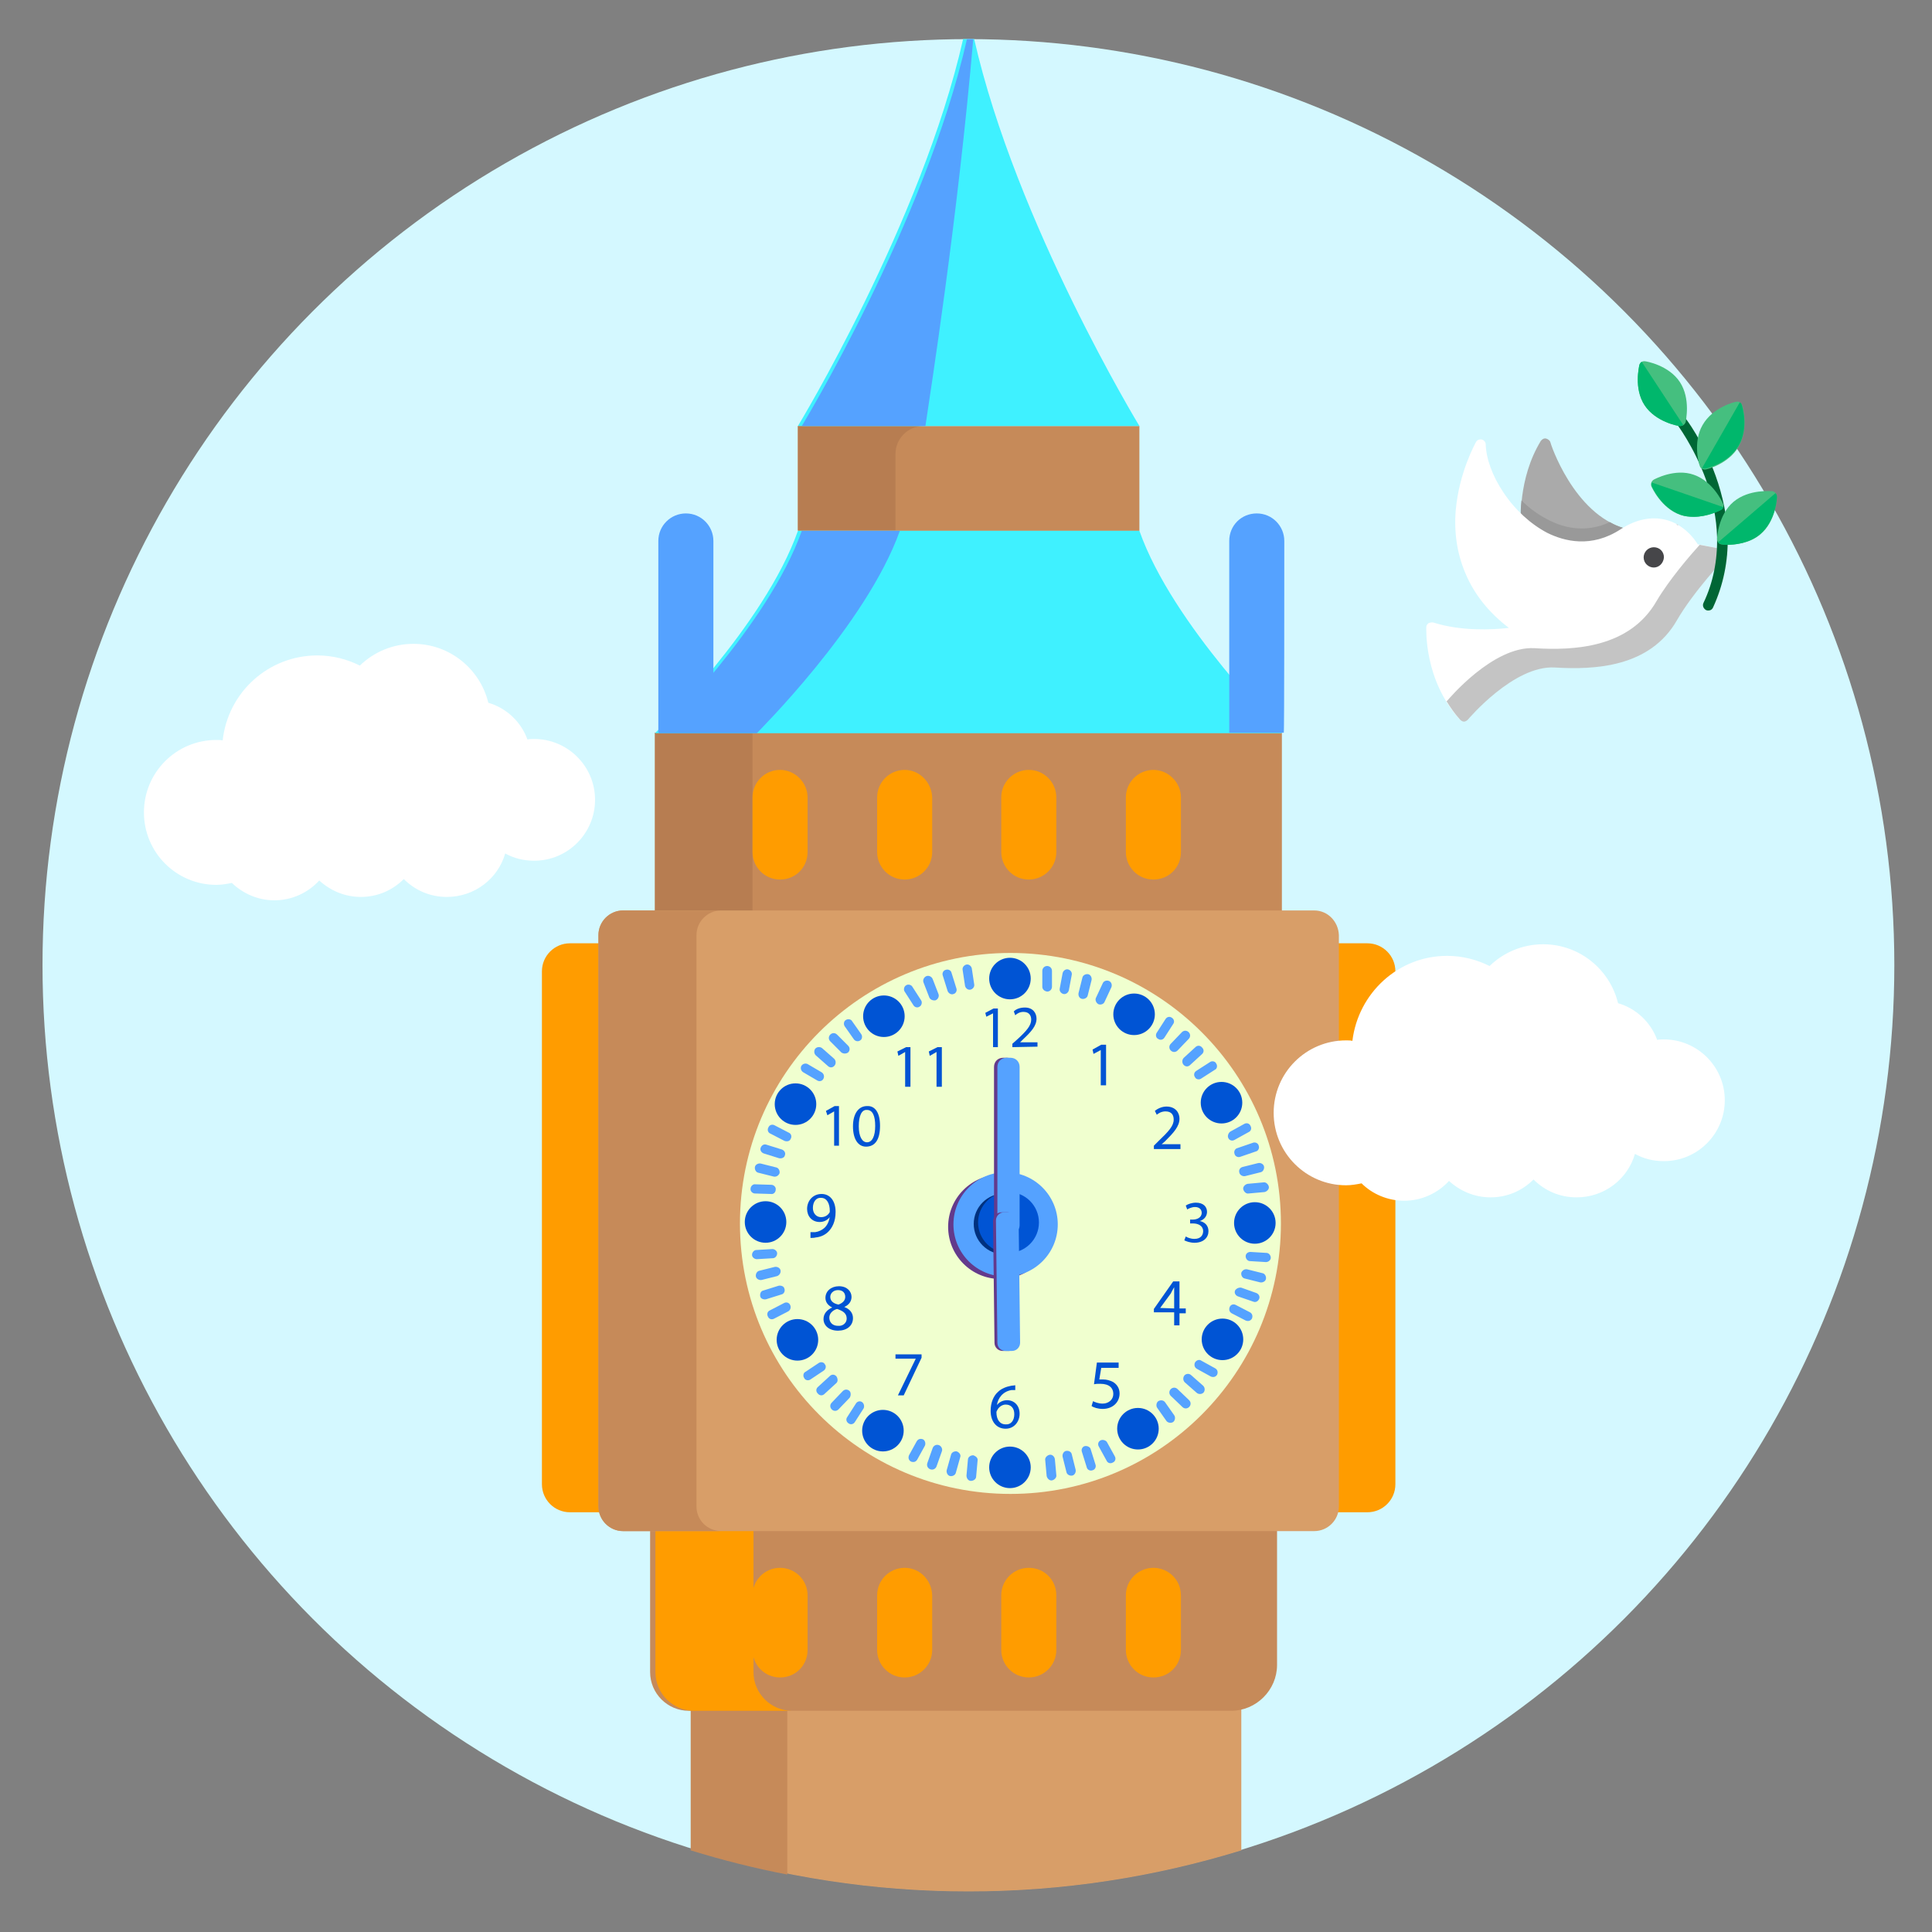
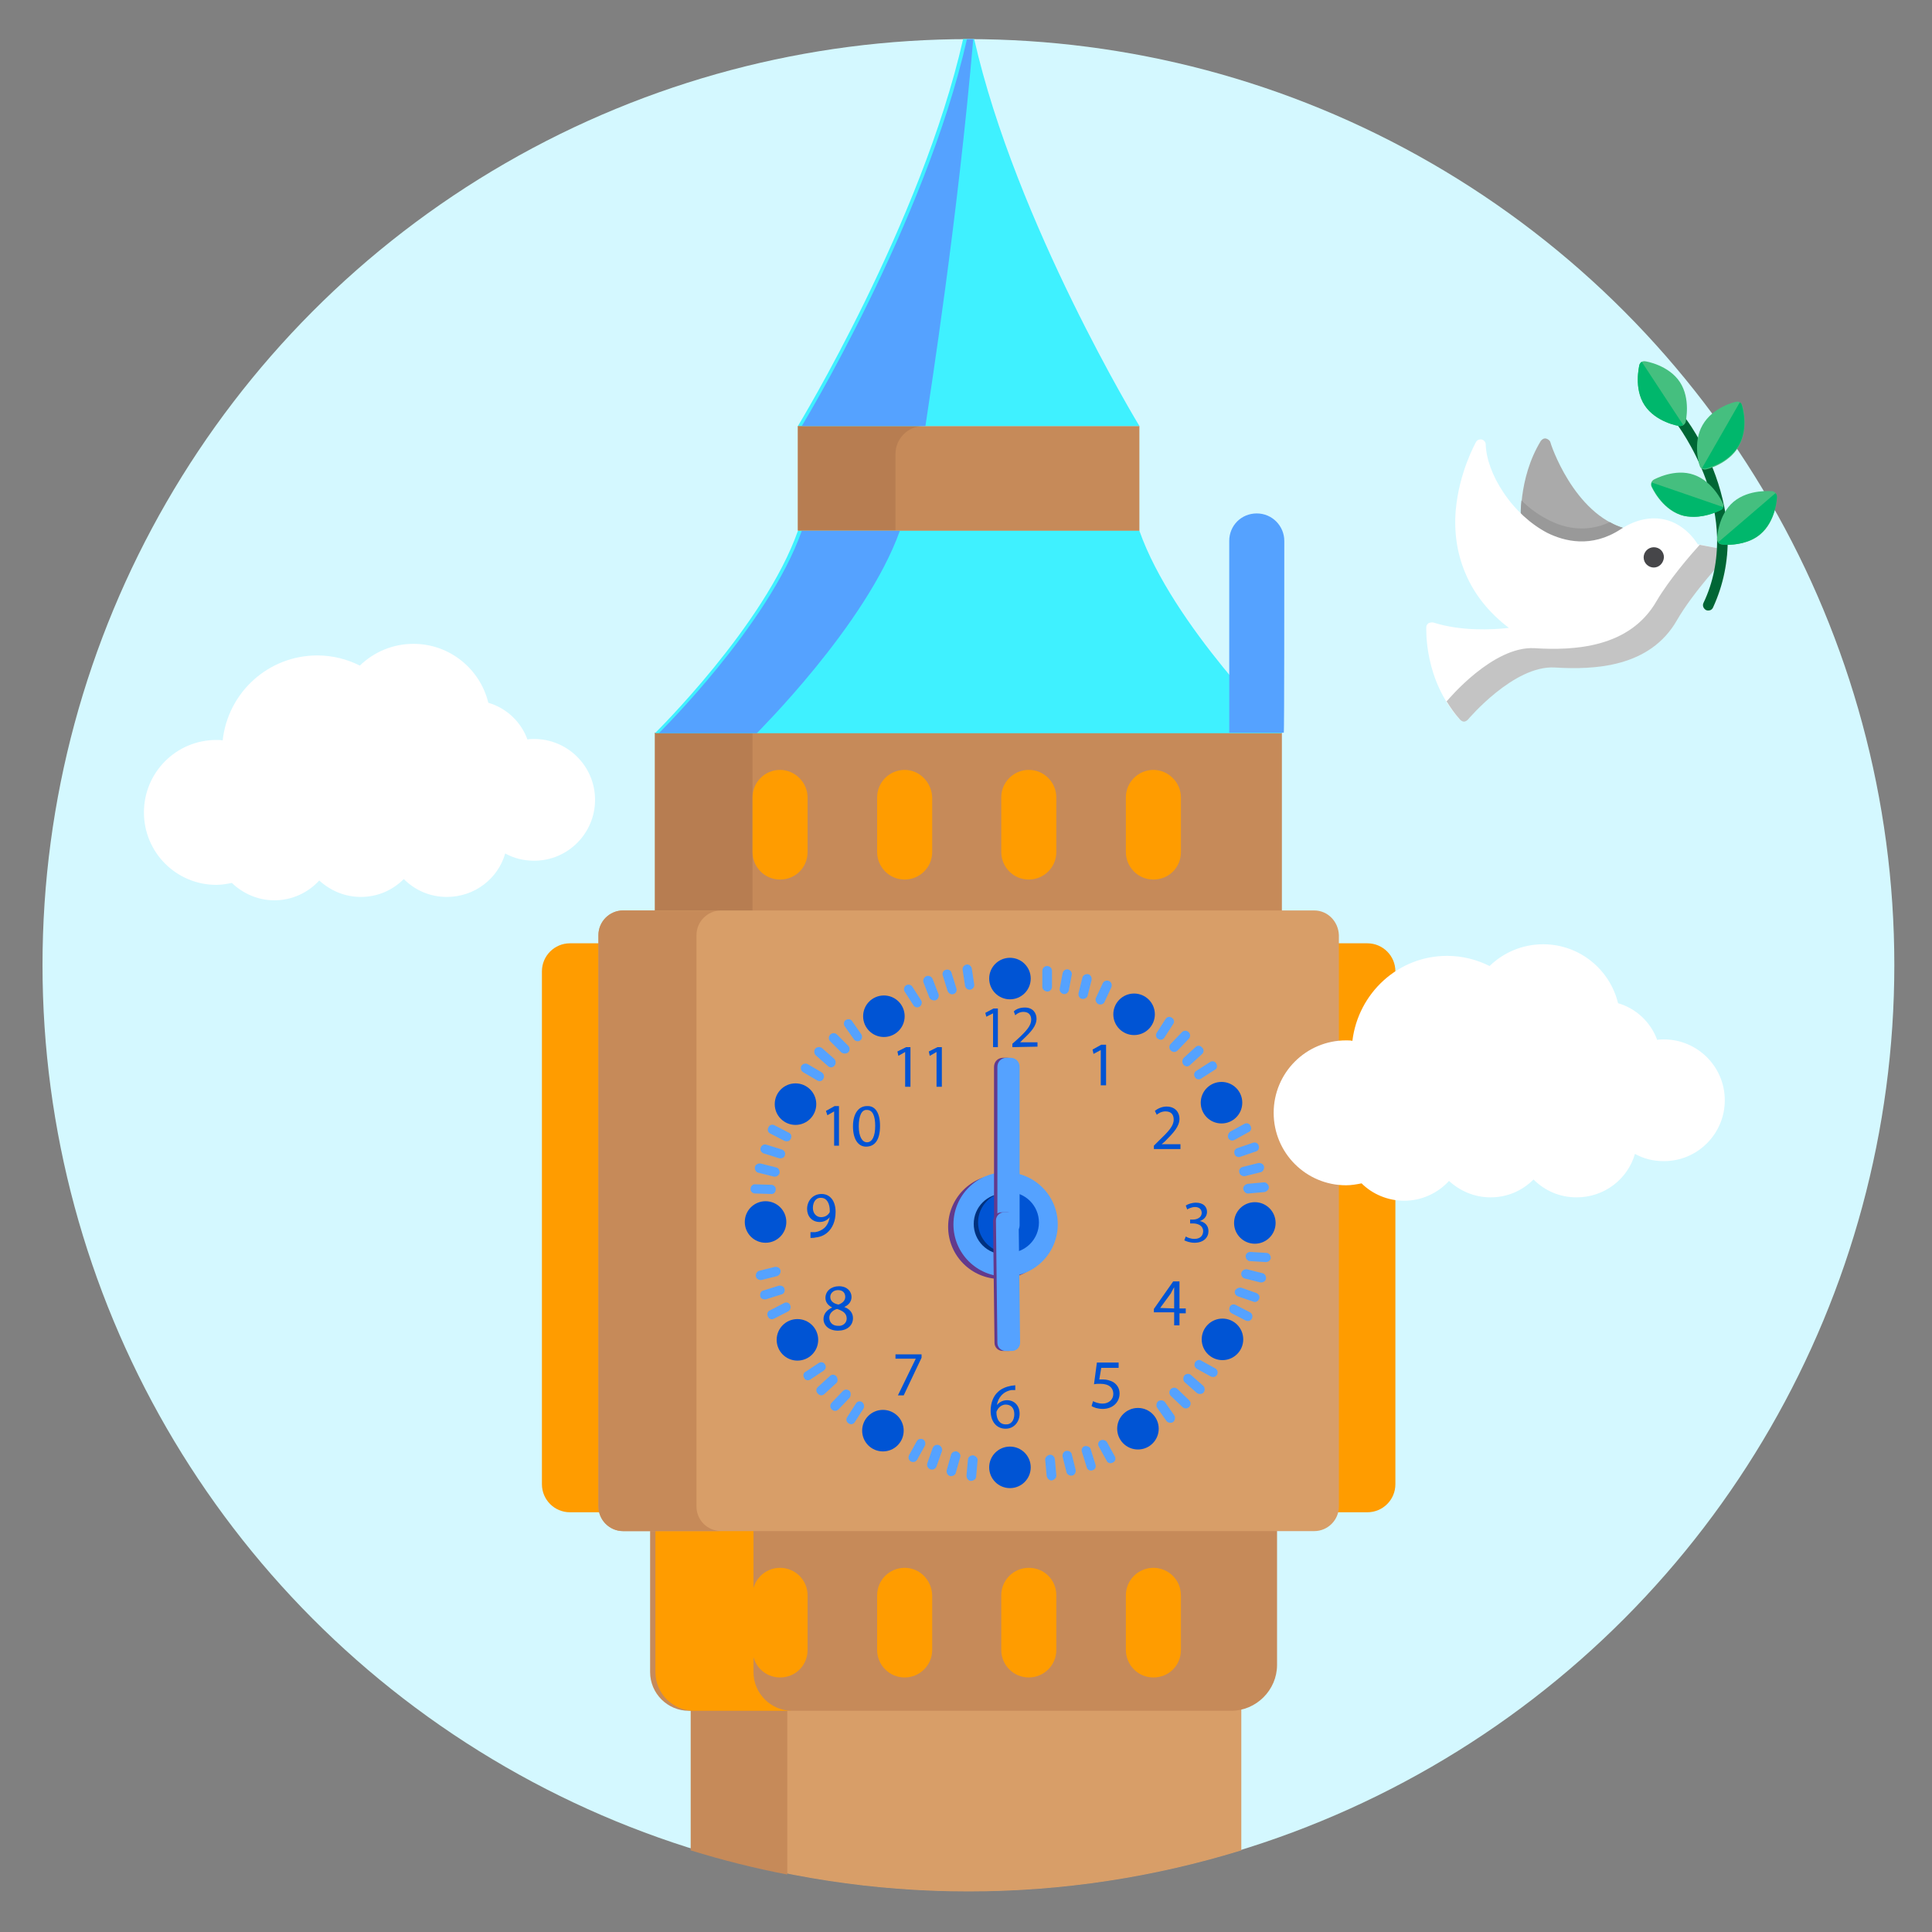
<svg xmlns="http://www.w3.org/2000/svg" version="1.1" id="Слой_1" x="0px" y="0px" viewBox="0 0 400 400" style="enable-background:new 0 0 400 400;" xml:space="preserve">
  <rect x="0" y="0" width="400" height="400" fill="#808080" stroke="none" />
  <style type="text/css">
	.st0{fill:#D4F8FF;}
	.st1{fill:#D89E68;}
	.st2{fill:#C68A59;}
	.st3{fill:#FF9C00;}
	.st4{fill:#B77D51;}
	.st5{fill:#3FF1FF;}
	.st6{fill:#55A2FF;}
	.st7{fill:#FFFFFF;}
	.st8{fill:#AAAAAA;}
	.st9{fill:#999999;}
	.st10{fill:#C4C4C4;}
	.st11{fill:#464649;}
	.st12{fill:#006635;}
	.st13{fill:#45BF7F;}
	.st14{fill:#00B76C;}
	.st15{fill:#F0FFCF;}
	.st16{fill:#633A8C;}
	.st17{fill:#00317F;}
	.st18{fill:#0054D4;}
	.st19{display:none;opacity:0.13;fill:#00157F;enable-background:new    ;}
</style>
  <circle class="st0" cx="200.5" cy="199.8" r="191.7" />
  <path class="st1" d="M144,383.1c17.9,5.5,36.8,8.5,56.5,8.5s38.6-3,56.5-8.5v-30.4H144V383.1z" />
  <g>
    <path class="st2" d="M143,383.1c6.5,2,13.2,3.7,20,5v-35.4h-20V383.1z" />
    <path class="st2" d="M264.4,316.9H134.6v29.3c0,4.4,3.6,8,8,8h112.3c5.2,0,9.5-4.3,9.5-9.5L264.4,316.9L264.4,316.9z" />
  </g>
  <g>
    <path class="st3" d="M156,346.2v-29.3h-20.3v29.3c0,4.4,3.6,8,8,8H164C159.6,354.2,156,350.6,156,346.2z" />
    <path class="st3" d="M161.5,324.6c-3.1,0-5.7,2.5-5.7,5.7v11.3c0,3.1,2.5,5.7,5.7,5.7s5.7-2.5,5.7-5.7v-11.3   C167.2,327.1,164.6,324.6,161.5,324.6z" />
    <path class="st3" d="M187.3,324.6c-3.1,0-5.7,2.5-5.7,5.7v11.3c0,3.1,2.5,5.7,5.7,5.7c3.1,0,5.7-2.5,5.7-5.7v-11.3   C192.9,327.1,190.4,324.6,187.3,324.6z" />
    <path class="st3" d="M213,324.6c-3.1,0-5.7,2.5-5.7,5.7v11.3c0,3.1,2.5,5.7,5.7,5.7c3.1,0,5.7-2.5,5.7-5.7v-11.3   C218.7,327.1,216.2,324.6,213,324.6z" />
    <path class="st3" d="M238.8,324.6c-3.1,0-5.7,2.5-5.7,5.7v11.3c0,3.1,2.5,5.7,5.7,5.7s5.7-2.5,5.7-5.7v-11.3   C244.5,327.1,241.9,324.6,238.8,324.6z" />
    <path class="st3" d="M283.1,195.3H118c-3.2,0-5.8,2.6-5.8,5.8v106.2c0,3.2,2.6,5.8,5.8,5.8h165.1c3.2,0,5.8-2.6,5.8-5.8V201.1   C288.9,197.9,286.3,195.3,283.1,195.3z" />
  </g>
  <rect x="135.6" y="151.7" class="st2" width="129.8" height="37.3" />
  <rect x="135.6" y="151.7" class="st4" width="20.2" height="37.3" />
  <polygon class="st2" points="229.7,88.2 171.3,88.2 165.2,88.2 165.2,94 165.2,109.9 235.9,109.9 235.9,94 235.9,88.2 " />
  <path class="st4" d="M185.4,94v15.8h-20.2V88.2h26C188,88.2,185.4,90.8,185.4,94z" />
  <path class="st1" d="M272.1,188.5H129c-2.8,0-5.1,2.3-5.1,5.1v118.3c0,2.8,2.3,5.1,5.1,5.1h143.1c2.8,0,5.1-2.3,5.1-5.1V193.6  C277.1,190.8,274.9,188.5,272.1,188.5z" />
  <path class="st2" d="M144.2,311.9V193.6c0-2.8,2.3-5.1,5.1-5.1H129c-2.8,0-5.1,2.3-5.1,5.1v118.3c0,2.8,2.3,5.1,5.1,5.1h20.2  C146.4,316.9,144.2,314.7,144.2,311.9z" />
  <g>
    <path class="st3" d="M161.5,159.4c-3.1,0-5.7,2.5-5.7,5.7v11.3c0,3.1,2.5,5.7,5.7,5.7s5.7-2.5,5.7-5.7v-11.3   C167.2,162,164.6,159.4,161.5,159.4z" />
    <path class="st3" d="M187.3,159.4c-3.1,0-5.7,2.5-5.7,5.7v11.3c0,3.1,2.5,5.7,5.7,5.7c3.1,0,5.7-2.5,5.7-5.7v-11.3   C192.9,162,190.4,159.4,187.3,159.4z" />
    <path class="st3" d="M213,159.4c-3.1,0-5.7,2.5-5.7,5.7v11.3c0,3.1,2.5,5.7,5.7,5.7c3.1,0,5.7-2.5,5.7-5.7v-11.3   C218.7,162,216.2,159.4,213,159.4z" />
    <path class="st3" d="M238.8,159.4c-3.1,0-5.7,2.5-5.7,5.7v11.3c0,3.1,2.5,5.7,5.7,5.7s5.7-2.5,5.7-5.7v-11.3   C244.5,162,241.9,159.4,238.8,159.4z" />
  </g>
  <path class="st5" d="M199.4,8.1c-8.6,38-34.2,80.1-34.2,80.1h70.7c0,0-25.6-42.1-34.2-80.1c-0.4,0-0.7,0-1.1,0  C200.2,8.1,199.8,8.1,199.4,8.1z" />
  <path class="st6" d="M201.5,8.1c-0.1,0-0.1,0-0.2,0c-0.4,0-0.8,0-1.1,0c-8.6,38-34.2,80.1-34.2,80.1h25.6  C192.6,81.4,198.3,45.2,201.5,8.1z" />
  <path class="st5" d="M235.9,109.9h-70.7c-6.9,19.6-29.6,41.9-29.6,41.9H199h1.5h64.9C265.4,151.7,242.8,129.5,235.9,109.9z" />
  <path class="st6" d="M186.3,109.9H166c-6.9,19.6-29.6,41.9-29.6,41.9h20.3C156.7,151.7,179.3,129.5,186.3,109.9z" />
  <path class="st6" d="M265.9,112c0-3.1-2.5-5.7-5.7-5.7s-5.7,2.5-5.7,5.7c0,8.5,0,31.9,0,39.7h11.3v-0.2  C265.9,151.6,265.9,119.5,265.9,112z" />
-   <path class="st6" d="M147.7,151.7c0-16.7,0-22.9,0-39.7c0-3.1-2.5-5.7-5.7-5.7c-3.1,0-5.7,2.5-5.7,5.7c0,29.3,0,22.8,0,39.7H147.7z" />
  <g>
    <path class="st7" d="M65.7,135.7c3.2,0,6.2,0.8,8.8,2.1c2.9-2.8,6.8-4.5,11.1-4.5c7.5,0,13.8,5.2,15.5,12.2c3.8,1.1,6.8,4,8.1,7.6   c0.5-0.1,0.9-0.1,1.4-0.1c6.9,0,12.6,5.6,12.6,12.6c0,6.9-5.6,12.6-12.6,12.6c-2.2,0-4.2-0.5-6-1.5c-1.5,5.2-6.3,9-12.1,9   c-3.5,0-6.6-1.4-8.9-3.7c-2.3,2.3-5.4,3.7-8.9,3.7c-3.3,0-6.3-1.3-8.6-3.4c-2.3,2.5-5.6,4.1-9.3,4.1c-3.4,0-6.5-1.4-8.8-3.6   c-1,0.2-2.1,0.4-3.2,0.4c-8.3,0-15-6.7-15-15s6.7-15,15-15c0.4,0,0.9,0,1.3,0.1C47.2,143.3,55.6,135.7,65.7,135.7z" />
    <path class="st7" d="M299.6,197.9c3.2,0,6.2,0.8,8.8,2.1c2.9-2.8,6.8-4.5,11.1-4.5c7.5,0,13.8,5.2,15.5,12.2c3.8,1.1,6.8,4,8.1,7.6   c0.4-0.1,0.9-0.1,1.4-0.1c6.9,0,12.6,5.6,12.6,12.6c0,6.9-5.6,12.6-12.6,12.6c-2.2,0-4.2-0.5-6-1.5c-1.5,5.2-6.3,9-12.1,9   c-3.5,0-6.6-1.4-8.9-3.7c-2.3,2.3-5.4,3.7-8.9,3.7c-3.3,0-6.3-1.3-8.6-3.4c-2.3,2.5-5.6,4.1-9.3,4.1c-3.4,0-6.6-1.4-8.8-3.6   c-1,0.2-2.1,0.4-3.2,0.4c-8.3,0-15-6.7-15-15s6.7-15,15-15c0.5,0,0.9,0,1.3,0.1C281.2,205.6,289.5,197.9,299.6,197.9z" />
  </g>
  <path class="st8" d="M337.2,110.3c-0.1-0.4-0.4-0.8-0.8-0.9c-10.6-3-15.4-17.6-15.4-17.8c-0.1-0.4-0.5-0.7-0.9-0.8  c-0.4-0.1-0.8,0.1-1.1,0.5c-4.8,7.9-4.1,16.9-4.1,17.3l0,0c0,0.3,0.2,0.6,0.4,0.8c3.1,2.5,6.6,4.1,10,4.6c0.8,0.1,1.5,0.2,2.3,0.2  c3.2,0,6.3-1,9.2-2.9C337,111.2,337.2,110.7,337.2,110.3z" />
  <path class="st9" d="M327.5,114.3c3.2,0,6.3-1,9.2-2.9c0.4-0.2,0.5-0.7,0.5-1.1c-0.1-0.4-0.4-0.8-0.8-0.9c-1.1-0.3-2.1-0.7-3.1-1.3  c-5.2,2.4-9.8,1.1-13-0.6c-1.9-1-3.7-2.3-5.3-3.9c-0.3,2.9-0.1,4.8-0.1,5l0,0c0,0.3,0.2,0.6,0.4,0.8c3.1,2.5,6.6,4.1,10,4.6  C326,114.2,326.8,114.3,327.5,114.3z" />
  <path class="st7" d="M357.5,114.4c-0.1-0.4-0.4-0.7-0.8-0.7l-5.2-1c-0.7-1.2-3-4.2-6.7-5.1c-2.9-0.7-6.1-0.1-9.3,2  c-6,3.9-11.6,2.5-15.2,0.7c-3.4-1.8-6.6-4.7-9-8.3c-2.3-3.4-3.6-7-3.7-10c0-0.5-0.4-0.9-0.8-1c-0.5-0.1-1,0.1-1.2,0.5  c-0.1,0.2-3.5,6.2-4.2,14.1c-0.4,4.7,0.3,9.1,2,13.1c1.8,4.3,4.8,8.1,9,11.3c-3.5,0.4-9.9,0.7-15.6-1.1c-0.3-0.1-0.7,0-1,0.1  c-0.3,0.2-0.5,0.5-0.5,0.8c0,0.4-0.5,10.9,6.8,19c0.2,0.2,0.5,0.4,0.8,0.4l0,0c0.3,0,0.6-0.2,0.8-0.4c0.1-0.1,9.5-11.3,18-10.8  c8.2,0.5,19.7,0,25.3-9.8c3.4-5.9,9.9-12.8,10-12.9C357.5,115.2,357.6,114.8,357.5,114.4z" />
  <g>
    <path class="st10" d="M357.5,114.4c-0.1-0.4-0.4-0.7-0.8-0.7l-4.8-0.9c-2,2.2-6.3,7.2-8.9,11.6c-5.6,9.8-17.2,10.3-25.3,9.8   c-8.6-0.5-17.9,10.7-18,10.8s-0.1,0.1-0.2,0.2c0.8,1.3,1.7,2.6,2.8,3.8c0.2,0.2,0.5,0.4,0.8,0.4l0,0c0.3,0,0.6-0.2,0.8-0.4   c0.1-0.1,9.5-11.3,18-10.8c8.2,0.5,19.7,0,25.3-9.8c3.4-5.9,9.9-12.8,10-12.9C357.5,115.2,357.6,114.8,357.5,114.4z" />
-     <path class="st10" d="M347.5,108.7c-0.1-0.1-0.3-0.1-0.4-0.2c0,0.1,0.1,0.1,0.1,0.2H347.5z" />
    <path class="st10" d="M308.2,126L308.2,126L308.2,126L308.2,126z" />
  </g>
  <path class="st11" d="M342.4,117.5c-1.1,0-2.1-0.9-2.1-2.1c0-1.1,0.9-2.1,2.1-2.1s2.1,0.9,2.1,2.1  C344.4,116.6,343.5,117.5,342.4,117.5z" />
  <g>
    <path class="st12" d="M353.7,126.4c-0.2,0-0.3,0-0.5-0.1c-0.5-0.3-0.8-0.9-0.5-1.5c2-4.2,2.9-8.8,2.8-13.6   c-0.1-3.8-0.9-7.8-2.3-11.9c-2.5-6.9-6.1-11.6-6.1-11.6c-0.4-0.5-0.3-1.2,0.2-1.5c0.5-0.4,1.2-0.3,1.5,0.2   c0.2,0.2,3.8,4.9,6.4,12.1c1.5,4.2,2.4,8.5,2.5,12.6c0.1,5.1-0.9,10-3,14.6C354.5,126.2,354.1,126.4,353.7,126.4z" />
    <path class="st13" d="M356.7,104.2c-0.1-0.2-2-4.5-6-5.9c-3.9-1.4-8.1,0.9-8.3,1c-0.5,0.3-0.7,0.9-0.5,1.4c0.1,0.2,2,4.5,6,5.9   c0.9,0.3,1.8,0.4,2.7,0.4c2.9,0,5.4-1.3,5.6-1.4C356.8,105.3,357,104.7,356.7,104.2z" />
    <path class="st14" d="M350.7,107c2.9,0,5.4-1.3,5.6-1.4c0.3-0.1,0.4-0.4,0.5-0.6L342,99.9c-0.1,0.3-0.1,0.5,0,0.8   c0.1,0.2,2,4.5,6,5.9C348.8,106.9,349.8,107,350.7,107z" />
    <path class="st13" d="M360.7,83.9c-0.2-0.5-0.7-0.9-1.3-0.7c-0.2,0-4.8,1.1-6.9,4.8l0,0c-2.1,3.6-0.7,8.2-0.6,8.4   c0.1,0.5,0.6,0.8,1,0.8c0.1,0,0.2,0,0.2,0c0.2,0,4.8-1.1,6.9-4.8C362.1,88.6,360.8,84.1,360.7,83.9z" />
    <path class="st14" d="M360.2,83.3l-7.8,13.6c0.2,0.1,0.3,0.1,0.5,0.1c0.1,0,0.2,0,0.2,0c0.2,0,4.8-1.1,6.9-4.8   c2.1-3.6,0.7-8.2,0.6-8.4C360.6,83.6,360.4,83.4,360.2,83.3z" />
    <path class="st13" d="M347.8,79.1c-2.3-3.5-7-4.3-7.2-4.3c-0.6-0.1-1.1,0.3-1.2,0.8c0,0.2-1.2,4.8,1.1,8.3c2.3,3.5,7,4.3,7.2,4.3   c0.1,0,0.1,0,0.2,0c0.5,0,0.9-0.3,1.1-0.8C349,87.2,350.1,82.6,347.8,79.1z" />
    <path class="st14" d="M347.7,88.2c0.1,0,0.1,0,0.2,0c0.2,0,0.4-0.1,0.6-0.2l-8.6-13.1c-0.2,0.1-0.4,0.4-0.5,0.7   c0,0.2-1.2,4.8,1.1,8.3C342.8,87.4,347.5,88.2,347.7,88.2z" />
    <path class="st13" d="M367,101.7c-0.2,0-4.9-0.5-8.1,2.2s-3.4,7.5-3.4,7.7c0,0.6,0.4,1.1,1,1.1c0.1,0,0.5,0.1,1.1,0.1   c1.6,0,4.7-0.3,6.9-2.2c3.2-2.7,3.4-7.5,3.4-7.7C367.9,102.3,367.5,101.8,367,101.7z" />
    <path class="st14" d="M367.9,102.9c0-0.3-0.1-0.6-0.3-0.8l-11.9,10.2c0.2,0.2,0.4,0.3,0.7,0.4c0.1,0,0.5,0.1,1.1,0.1   c1.6,0,4.7-0.3,6.9-2.2C367.7,107.8,367.9,103.1,367.9,102.9z" />
  </g>
  <g id="Слой_2_1_">
-     <circle class="st15" cx="209.2" cy="253.3" r="56" />
    <circle class="st16" cx="207.1" cy="254" r="10.8" />
    <circle class="st6" cx="208.2" cy="253.5" r="10.8" />
    <circle class="st17" cx="207.9" cy="253.4" r="6.3" />
    <circle class="st18" cx="208.8" cy="253.1" r="6.3" />
    <circle class="st18" cx="209.1" cy="202.6" r="4.3" />
    <circle class="st18" cx="234.8" cy="210" r="4.3" />
    <circle class="st18" cx="252.9" cy="228.3" r="4.3" />
    <circle class="st18" cx="253.1" cy="277.3" r="4.3" />
    <circle class="st18" cx="259.8" cy="253.2" r="4.3" />
    <circle class="st18" cx="235.6" cy="295.8" r="4.3" />
    <circle class="st18" cx="182.8" cy="296.2" r="4.3" />
    <circle class="st18" cx="209.1" cy="303.8" r="4.3" />
    <circle class="st18" cx="165.1" cy="277.4" r="4.3" />
    <circle class="st18" cx="164.7" cy="228.6" r="4.3" />
    <circle class="st18" cx="158.5" cy="253" r="4.3" />
    <circle class="st18" cx="183" cy="210.4" r="4.3" />
    <path class="st16" d="M208.5,255.5h-0.8c-1.1,0-1.9-0.8-1.9-1.9v-32.7c0-1.1,0.8-1.9,1.9-1.9h0.8c1.1,0,1.9,0.8,1.9,1.9v32.8   C210.4,254.7,209.6,255.5,208.5,255.5z" />
    <path class="st6" d="M209.2,255.5h-0.8c-1.1,0-1.9-0.8-1.9-1.9v-32.7c0-1.1,0.8-1.9,1.9-1.9h0.8c1.1,0,1.9,0.8,1.9,1.9v32.8   C211.1,254.7,210.2,255.5,209.2,255.5z" />
    <path class="st16" d="M207.3,251l1.3,0c0.9,0,1.7,0.7,1.7,1.7l0.3,25.3c0,0.9-0.7,1.7-1.7,1.7l-1.3,0c-0.9,0-1.7-0.7-1.7-1.7   l-0.3-25.3C205.7,251.8,206.4,251,207.3,251z" />
    <path class="st6" d="M207.9,251l1.3,0c0.9,0,1.7,0.7,1.7,1.7l0.3,25.3c0,0.9-0.7,1.7-1.7,1.7l-1.3,0c-0.9,0-1.7-0.7-1.7-1.7   l-0.3-25.3C206.2,251.8,206.9,251,207.9,251z" />
    <path class="st6" d="M169.2,223.7l-2.9-1.7c-0.5-0.3-0.6-0.9-0.4-1.3l0,0c0.3-0.5,0.9-0.6,1.3-0.4l2.9,1.7c0.5,0.3,0.6,0.9,0.4,1.3   l0,0C170.3,223.8,169.7,224,169.2,223.7z" />
    <path class="st6" d="M171.4,220.7l-2.5-2.2c-0.4-0.4-0.4-1-0.1-1.4l0,0c0.4-0.4,1-0.4,1.4-0.1l2.5,2.2c0.4,0.4,0.4,1,0.1,1.4l0,0   C172.4,221.1,171.8,221.1,171.4,220.7z" />
    <path class="st6" d="M174.2,217.9l-2.3-2.3c-0.4-0.4-0.4-1,0-1.4l0,0c0.4-0.4,1-0.4,1.4,0l2.3,2.3c0.4,0.4,0.4,1,0,1.4l0,0   C175.2,218.2,174.6,218.2,174.2,217.9z" />
    <path class="st6" d="M176.8,215.2l-1.9-2.7c-0.3-0.4-0.2-1.1,0.2-1.3l0,0c0.4-0.3,1.1-0.2,1.3,0.2l1.9,2.7c0.3,0.4,0.2,1.1-0.2,1.3   l0,0C177.7,215.7,177.1,215.6,176.8,215.2z" />
    <path class="st6" d="M189.1,208.1l-1.8-2.8c-0.3-0.4-0.1-1.1,0.3-1.3l0,0c0.4-0.3,1.1-0.1,1.3,0.3l1.8,2.8c0.3,0.4,0.1,1.1-0.3,1.3   l0,0C190,208.7,189.4,208.6,189.1,208.1z" />
    <path class="st6" d="M192.4,206.5l-1.2-3.1c-0.2-0.5,0.1-1.1,0.6-1.3l0,0c0.5-0.2,1.1,0.1,1.3,0.6l1.2,3.1c0.2,0.5-0.1,1.1-0.6,1.3   l0,0C193.2,207.2,192.6,207,192.4,206.5z" />
    <path class="st6" d="M196.2,205.2l-1-3.2c-0.2-0.5,0.1-1.1,0.6-1.2l0,0c0.5-0.2,1.1,0.1,1.2,0.6l1,3.2c0.2,0.5-0.1,1.1-0.6,1.2l0,0   C197,206,196.4,205.7,196.2,205.2z" />
    <path class="st6" d="M199.8,204.1l-0.5-3.3c-0.1-0.5,0.3-1,0.8-1.1l0,0c0.5-0.1,1,0.3,1.1,0.8l0.5,3.3c0.1,0.5-0.3,1-0.8,1.1l0,0   C200.4,205,199.9,204.6,199.8,204.1z" />
    <path class="st6" d="M215.8,204.3V201c0-0.5,0.4-1,1-1l0,0c0.5,0,1,0.4,1,1v3.3c0,0.5-0.4,1-1,1l0,0   C216.2,205.2,215.8,204.8,215.8,204.3z" />
    <path class="st6" d="M219.4,204.7l0.6-3.2c0.1-0.5,0.6-0.9,1.1-0.8l0,0c0.5,0.1,0.9,0.6,0.8,1.1l-0.6,3.2c-0.1,0.5-0.6,0.9-1.1,0.8   l0,0C219.7,205.7,219.3,205.2,219.4,204.7z" />
    <path class="st6" d="M223.3,205.6l0.8-3.2c0.1-0.5,0.7-0.8,1.2-0.7l0,0c0.5,0.1,0.8,0.7,0.7,1.2l-0.8,3.2c-0.1,0.5-0.7,0.8-1.2,0.7   l0,0C223.5,206.7,223.2,206.2,223.3,205.6z" />
    <path class="st6" d="M226.9,206.6l1.4-3c0.2-0.5,0.8-0.7,1.3-0.5l0,0c0.5,0.2,0.7,0.8,0.5,1.3l-1.4,3c-0.2,0.5-0.8,0.7-1.3,0.5l0,0   C226.9,207.6,226.7,207,226.9,206.6z" />
    <path class="st6" d="M239.5,213.8l1.8-2.8c0.3-0.5,0.9-0.6,1.3-0.3l0,0c0.5,0.3,0.6,0.9,0.3,1.3l-1.8,2.8c-0.3,0.5-0.9,0.6-1.3,0.3   l0,0C239.3,214.9,239.2,214.2,239.5,213.8z" />
    <path class="st6" d="M242.4,216.1l2.3-2.4c0.4-0.4,1-0.4,1.4,0l0,0c0.4,0.4,0.4,1,0,1.4l-2.3,2.4c-0.4,0.4-1,0.4-1.4,0l0,0   C242,217.1,242,216.5,242.4,216.1z" />
    <path class="st6" d="M245.1,219l2.4-2.2c0.4-0.4,1-0.4,1.4,0.1l0,0c0.4,0.4,0.4,1-0.1,1.4l-2.4,2.2c-0.4,0.4-1,0.4-1.4-0.1l0,0   C244.7,220,244.7,219.4,245.1,219z" />
    <path class="st6" d="M247.7,221.7l2.8-1.8c0.4-0.3,1.1-0.2,1.3,0.3l0,0c0.3,0.4,0.2,1.1-0.3,1.3l-2.8,1.8c-0.4,0.3-1.1,0.2-1.3-0.3   l0,0C247.1,222.6,247.2,222,247.7,221.7z" />
    <path class="st6" d="M254.7,234.3l2.9-1.6c0.5-0.3,1.1-0.1,1.3,0.4l0,0c0.3,0.5,0.1,1.1-0.4,1.3l-2.9,1.6c-0.5,0.3-1.1,0.1-1.3-0.4   l0,0C254.1,235.2,254.3,234.6,254.7,234.3z" />
    <path class="st6" d="M256.2,237.7l3.2-1.1c0.5-0.2,1.1,0.1,1.2,0.6l0,0c0.2,0.5-0.1,1.1-0.6,1.2l-3.2,1.1c-0.5,0.2-1.1-0.1-1.2-0.6   l0,0C255.4,238.4,255.7,237.8,256.2,237.7z" />
    <path class="st6" d="M257.3,241.6l3.2-0.8c0.5-0.1,1.1,0.2,1.2,0.7l0,0c0.1,0.5-0.2,1.1-0.7,1.2l-3.2,0.8c-0.5,0.1-1.1-0.2-1.2-0.7   l0,0C256.4,242.2,256.8,241.7,257.3,241.6z" />
    <path class="st6" d="M258.3,245.1l3.3-0.3c0.5-0.1,1,0.4,1.1,0.9l0,0c0.1,0.5-0.4,1-0.9,1.1l-3.3,0.3c-0.5,0.1-1-0.4-1.1-0.9l0,0   C257.3,245.7,257.8,245.2,258.3,245.1z" />
    <path class="st6" d="M258.9,259.2l3.3,0.2c0.5,0,0.9,0.5,0.9,1l0,0c0,0.5-0.5,0.9-1,0.9l-3.3-0.2c-0.5,0-0.9-0.5-0.9-1l0,0   C257.9,259.6,258.3,259.2,258.9,259.2z" />
    <path class="st6" d="M258.2,262.8l3.2,0.8c0.5,0.1,0.8,0.7,0.7,1.2l0,0c-0.1,0.5-0.7,0.8-1.2,0.7l-3.2-0.8   c-0.5-0.1-0.8-0.7-0.7-1.2l0,0C257.2,263,257.7,262.7,258.2,262.8z" />
    <path class="st6" d="M257,266.6l3.1,1.1c0.5,0.2,0.8,0.7,0.6,1.2l0,0c-0.2,0.5-0.7,0.8-1.2,0.6l-3.2-1.1c-0.5-0.2-0.8-0.7-0.6-1.2   l0,0C255.9,266.8,256.5,266.5,257,266.6z" />
    <path class="st6" d="M255.9,270.2l2.9,1.5c0.5,0.3,0.6,0.8,0.4,1.3l0,0c-0.3,0.5-0.8,0.6-1.3,0.4l-2.9-1.5   c-0.5-0.3-0.6-0.8-0.4-1.3l0,0C254.8,270.1,255.4,269.9,255.9,270.2z" />
    <path class="st6" d="M248.7,281.7l2.9,1.6c0.5,0.3,0.6,0.8,0.4,1.3l0,0c-0.3,0.5-0.8,0.6-1.3,0.4l-2.9-1.6   c-0.5-0.3-0.6-0.8-0.4-1.3l0,0C247.7,281.6,248.3,281.4,248.7,281.7z" />
    <path class="st6" d="M246.6,284.7l2.5,2.2c0.4,0.4,0.4,1,0.1,1.4l0,0c-0.4,0.4-1,0.4-1.4,0.1l-2.5-2.2c-0.4-0.4-0.4-1-0.1-1.4l0,0   C245.5,284.4,246.2,284.3,246.6,284.7z" />
    <path class="st6" d="M243.8,287.6l2.4,2.3c0.4,0.4,0.4,1,0,1.4l0,0c-0.4,0.4-1,0.4-1.4,0l-2.4-2.3c-0.4-0.4-0.4-1,0-1.4l0,0   C242.8,287.2,243.4,287.2,243.8,287.6z" />
    <path class="st6" d="M241.2,290.3l1.9,2.7c0.3,0.4,0.2,1.1-0.2,1.4l0,0c-0.4,0.3-1.1,0.2-1.4-0.2l-1.9-2.7   c-0.3-0.4-0.2-1.1,0.2-1.4l0,0C240.3,289.8,240.9,289.9,241.2,290.3z" />
    <path class="st6" d="M229.2,298.6l1.6,2.9c0.3,0.5,0.1,1.1-0.4,1.3l0,0c-0.5,0.3-1.1,0.1-1.3-0.4l-1.6-2.9   c-0.3-0.5-0.1-1.1,0.4-1.3l0,0C228.3,298,229,298.2,229.2,298.6z" />
    <path class="st6" d="M225.8,300l1,3.2c0.2,0.5-0.1,1.1-0.6,1.2l0,0c-0.5,0.2-1.1-0.1-1.2-0.6l-1-3.2c-0.2-0.5,0.1-1.1,0.6-1.2l0,0   C225.1,299.3,225.7,299.6,225.8,300z" />
    <path class="st6" d="M221.9,301.1l0.8,3.2c0.1,0.5-0.2,1.1-0.7,1.2l0,0c-0.5,0.1-1.1-0.2-1.2-0.7l-0.8-3.2   c-0.1-0.5,0.2-1.1,0.7-1.2l0,0C221.3,300.3,221.8,300.6,221.9,301.1z" />
    <path class="st6" d="M218.4,302.1l0.3,3.3c0.1,0.5-0.4,1-0.9,1.1l0,0c-0.5,0.1-1-0.4-1.1-0.9l-0.3-3.3c-0.1-0.5,0.4-1,0.9-1.1l0,0   C217.8,301.1,218.3,301.5,218.4,302.1z" />
    <path class="st6" d="M202.4,302.4l-0.3,3.3c0,0.5-0.5,0.9-1.1,0.9l0,0c-0.5,0-0.9-0.5-0.9-1.1l0.3-3.3c0-0.5,0.5-0.9,1.1-0.9l0,0   C202.1,301.5,202.5,301.9,202.4,302.4z" />
    <path class="st6" d="M198.8,301.7l-0.9,3.2c-0.1,0.5-0.7,0.8-1.2,0.7l0,0c-0.5-0.1-0.8-0.7-0.7-1.2l0.9-3.2   c0.1-0.5,0.7-0.8,1.2-0.7l0,0C198.6,300.7,199,301.2,198.8,301.7z" />
    <path class="st6" d="M195,300.5l-1.1,3.1c-0.2,0.5-0.7,0.8-1.3,0.6l0,0c-0.5-0.2-0.8-0.7-0.6-1.3l1.1-3.1c0.2-0.5,0.7-0.8,1.3-0.6   l0,0C194.9,299.4,195.2,300,195,300.5z" />
    <path class="st6" d="M191.5,299.3l-1.6,2.9c-0.3,0.5-0.8,0.6-1.3,0.4l0,0c-0.5-0.3-0.6-0.8-0.4-1.3l1.6-2.9   c0.3-0.5,0.8-0.6,1.3-0.4l0,0C191.5,298.2,191.7,298.8,191.5,299.3z" />
    <path class="st6" d="M178.8,291.6l-1.8,2.8c-0.3,0.5-0.9,0.6-1.3,0.3l0,0c-0.5-0.3-0.6-0.9-0.3-1.3l1.8-2.8   c0.3-0.5,0.9-0.6,1.3-0.3l0,0C178.9,290.6,179,291.2,178.8,291.6z" />
    <path class="st6" d="M175.9,289.4l-2.3,2.4c-0.4,0.4-1,0.4-1.4,0l0,0c-0.4-0.4-0.4-1,0-1.4l2.3-2.4c0.4-0.4,1-0.4,1.4,0l0,0   C176.2,288.3,176.2,289,175.9,289.4z" />
    <path class="st6" d="M173.1,286.4l-2.4,2.2c-0.4,0.4-1,0.4-1.4-0.1l0,0c-0.4-0.4-0.4-1,0.1-1.4l2.4-2.2c0.4-0.4,1-0.4,1.4,0.1l0,0   C173.5,285.5,173.5,286.1,173.1,286.4z" />
    <path class="st6" d="M170.5,283.8l-2.7,1.8c-0.4,0.3-1.1,0.2-1.3-0.3l0,0c-0.3-0.4-0.2-1.1,0.3-1.3l2.7-1.8   c0.4-0.3,1.1-0.2,1.3,0.3l0,0C171.1,282.8,171,283.5,170.5,283.8z" />
    <path class="st6" d="M163.2,271.5l-2.9,1.5c-0.5,0.3-1.1,0.1-1.3-0.4l0,0c-0.3-0.5-0.1-1.1,0.4-1.3l2.9-1.5   c0.5-0.3,1.1-0.1,1.3,0.4l0,0C163.8,270.6,163.7,271.2,163.2,271.5z" />
    <path class="st6" d="M161.8,268l-3.2,1c-0.5,0.1-1.1-0.1-1.2-0.6l0,0c-0.1-0.5,0.1-1.1,0.6-1.2l3.2-1c0.5-0.1,1.1,0.1,1.2,0.6l0,0   C162.6,267.3,162.3,267.9,161.8,268z" />
    <path class="st6" d="M160.9,264.2l-3.2,0.8c-0.5,0.1-1.1-0.2-1.2-0.7l0,0c-0.1-0.5,0.2-1.1,0.7-1.2l3.2-0.8   c0.5-0.1,1.1,0.2,1.2,0.7l0,0C161.7,263.5,161.4,264,160.9,264.2z" />
-     <path class="st6" d="M160,260.5l-3.3,0.2c-0.5,0-1-0.4-1-0.9l0,0c0-0.5,0.4-1,0.9-1l3.3-0.2c0.5,0,1,0.4,1,0.9l0,0   C160.9,260,160.5,260.5,160,260.5z" />
    <path class="st6" d="M159.6,247.2l-3.3-0.1c-0.5,0-1-0.5-0.9-1l0,0c0-0.5,0.5-1,1-0.9l3.3,0.1c0.5,0,1,0.5,0.9,1l0,0   C160.6,246.9,160.1,247.3,159.6,247.2z" />
    <path class="st6" d="M160.2,243.6l-3.2-0.8c-0.5-0.1-0.8-0.7-0.7-1.2l0,0c0.1-0.5,0.7-0.8,1.2-0.7l3.2,0.8c0.5,0.1,0.8,0.7,0.7,1.2   l0,0C161.2,243.4,160.7,243.7,160.2,243.6z" />
    <path class="st6" d="M161.3,239.8l-3.2-1c-0.5-0.2-0.8-0.7-0.6-1.2l0,0c0.2-0.5,0.7-0.8,1.2-0.6l3.2,1c0.5,0.2,0.8,0.7,0.6,1.2l0,0   C162.4,239.7,161.8,239.9,161.3,239.8z" />
    <path class="st6" d="M162.4,236.2l-2.9-1.5c-0.5-0.2-0.7-0.8-0.4-1.3l0,0c0.2-0.5,0.8-0.7,1.3-0.4l2.9,1.5c0.5,0.2,0.7,0.8,0.4,1.3   l0,0C163.5,236.3,162.9,236.4,162.4,236.2z" />
    <path class="st18" d="M227.9,217.4L227.9,217.4l-1.5,0.8l-0.2-0.9l1.8-1h1v8.4h-1.1L227.9,217.4L227.9,217.4z" />
    <path class="st18" d="M238.9,237.9v-0.7l0.9-0.9c2.2-2.1,3.2-3.2,3.2-4.5c0-0.9-0.4-1.7-1.7-1.7c-0.8,0-1.5,0.4-1.8,0.7l-0.4-0.8   c0.6-0.5,1.5-0.9,2.4-0.9c1.9,0,2.7,1.3,2.7,2.5c0,1.6-1.2,2.9-3,4.7l-0.7,0.6v0h3.9v1L238.9,237.9L238.9,237.9z" />
    <path class="st18" d="M245.5,256c0.3,0.2,1,0.5,1.8,0.5c1.4,0,1.8-0.9,1.8-1.6c0-1.1-1-1.6-2.1-1.6h-0.6v-0.8h0.6   c0.8,0,1.8-0.4,1.8-1.4c0-0.6-0.4-1.2-1.4-1.2c-0.6,0-1.3,0.3-1.6,0.5l-0.3-0.8c0.4-0.3,1.3-0.6,2.1-0.6c1.6,0,2.3,0.9,2.3,1.9   c0,0.8-0.5,1.6-1.5,1.9v0c1,0.2,1.8,0.9,1.8,2.1c0,1.3-1,2.4-2.9,2.4c-0.9,0-1.7-0.3-2.1-0.5L245.5,256z" />
    <path class="st18" d="M243.1,274.2v-2.5h-4.2V271l4-5.7h1.3v5.6h1.3v1h-1.3v2.5H243.1z M243.1,270.9v-3c0-0.5,0-0.9,0-1.4h0   c-0.3,0.5-0.5,0.9-0.7,1.3l-2.2,3v0L243.1,270.9L243.1,270.9z" />
    <path class="st18" d="M231.6,283.2h-3.6l-0.4,2.4c0.2,0,0.4,0,0.8,0c0.7,0,1.4,0.2,2,0.5c0.7,0.4,1.4,1.2,1.4,2.4   c0,1.8-1.4,3.2-3.5,3.2c-1,0-1.9-0.3-2.3-0.6l0.3-1c0.4,0.2,1.1,0.5,2,0.5c1.2,0,2.2-0.8,2.2-2c0-1.2-0.8-2.1-2.7-2.1   c-0.5,0-0.9,0-1.3,0.1l0.6-4.5h4.5L231.6,283.2L231.6,283.2z" />
    <path class="st18" d="M210.3,287.8c-0.2,0-0.5,0-0.9,0c-1.8,0.3-2.8,1.7-3,3.1h0c0.4-0.5,1.1-1,2.1-1c1.5,0,2.6,1.1,2.6,2.8   c0,1.6-1.1,3.1-2.9,3.1c-1.9,0-3.1-1.5-3.1-3.7c0-1.7,0.6-3.1,1.5-3.9c0.7-0.7,1.7-1.1,2.8-1.3c0.3,0,0.7-0.1,0.8-0.1V287.8   L210.3,287.8z M210,292.8c0-1.3-0.7-2-1.8-2c-0.7,0-1.4,0.5-1.7,1.1c-0.1,0.2-0.2,0.3-0.2,0.5c0,1.5,0.7,2.5,1.9,2.5   C209.3,295,210,294.1,210,292.8z" />
    <path class="st18" d="M190.8,280.4v0.7l-3.7,7.8h-1.2l3.7-7.6v0h-4.2v-0.9L190.8,280.4L190.8,280.4z" />
    <path class="st18" d="M170.5,273.1c0-1.1,0.7-1.9,1.8-2.4v0c-1-0.5-1.4-1.2-1.4-2c0-1.4,1.2-2.4,2.8-2.4c1.7,0,2.6,1.1,2.6,2.2   c0,0.8-0.4,1.6-1.5,2.1v0c1.1,0.4,1.8,1.2,1.8,2.3c0,1.6-1.3,2.6-3.1,2.6C171.6,275.5,170.5,274.4,170.5,273.1z M175.3,273   c0-1.1-0.8-1.6-2-2c-1,0.3-1.6,1-1.6,1.8c0,0.9,0.6,1.7,1.8,1.7C174.5,274.6,175.3,273.9,175.3,273z M171.9,268.5   c0,0.9,0.7,1.4,1.7,1.6c0.8-0.3,1.4-0.8,1.4-1.6c0-0.7-0.4-1.4-1.5-1.4C172.5,267.1,171.9,267.8,171.9,268.5z" />
    <path class="st18" d="M167.8,255.1c0.3,0,0.6,0,1,0c0.7-0.1,1.3-0.4,1.8-0.8c0.6-0.5,1-1.3,1.2-2.3h0c-0.5,0.6-1.2,1-2.1,1   c-1.6,0-2.6-1.2-2.6-2.7c0-1.7,1.2-3.1,3-3.1c1.8,0,2.9,1.5,2.9,3.7c0,2-0.7,3.3-1.5,4.1c-0.7,0.7-1.6,1.1-2.6,1.2   c-0.4,0.1-0.8,0.1-1.1,0.1C167.8,256.1,167.8,255.1,167.8,255.1z M168.3,250.1c0,1.1,0.7,1.9,1.7,1.9c0.8,0,1.4-0.4,1.7-0.9   c0.1-0.1,0.1-0.2,0.1-0.4c0-1.5-0.6-2.7-1.8-2.7C169,247.9,168.3,248.8,168.3,250.1z" />
    <path class="st18" d="M172.7,230.1L172.7,230.1l-1.4,0.8L171,230l1.8-1h0.9v8.2h-1L172.7,230.1L172.7,230.1z" />
    <path class="st18" d="M182.2,233.1c0,2.8-1,4.3-2.9,4.3c-1.6,0-2.7-1.5-2.7-4.2c0-2.7,1.2-4.2,2.9-4.2   C181.2,228.9,182.2,230.4,182.2,233.1z M177.8,233.2c0,2.1,0.7,3.3,1.7,3.3c1.1,0,1.7-1.3,1.7-3.4c0-2-0.5-3.3-1.7-3.3   C178.4,229.7,177.8,231,177.8,233.2z" />
    <path class="st18" d="M187.4,217.8L187.4,217.8l-1.4,0.8l-0.2-0.9l1.8-0.9h0.9v8.2h-1.1C187.4,225,187.4,217.8,187.4,217.8z" />
    <path class="st18" d="M193.9,217.8L193.9,217.8l-1.4,0.8l-0.2-0.9l1.8-0.9h0.9v8.2h-1.1V217.8z" />
    <path class="st18" d="M205.6,209.8L205.6,209.8l-1.4,0.7l-0.2-0.8l1.7-0.9h0.9v8h-1L205.6,209.8L205.6,209.8z" />
    <path class="st18" d="M209.6,216.8v-0.7l0.9-0.8c2.1-1.9,3-3,3-4.2c0-0.8-0.4-1.6-1.6-1.6c-0.7,0-1.3,0.3-1.7,0.7l-0.3-0.8   c0.5-0.5,1.3-0.8,2.3-0.8c1.7,0,2.4,1.2,2.4,2.3c0,1.5-1.1,2.7-2.8,4.3l-0.6,0.6v0h3.6v0.9L209.6,216.8L209.6,216.8z" />
    <path class="st19" d="M209.2,197.3c-32.4,17.9-22.4,93.4,0,112c-30.9,0-56-25.1-56-56S177.9,197,209.2,197.3z" />
  </g>
</svg>